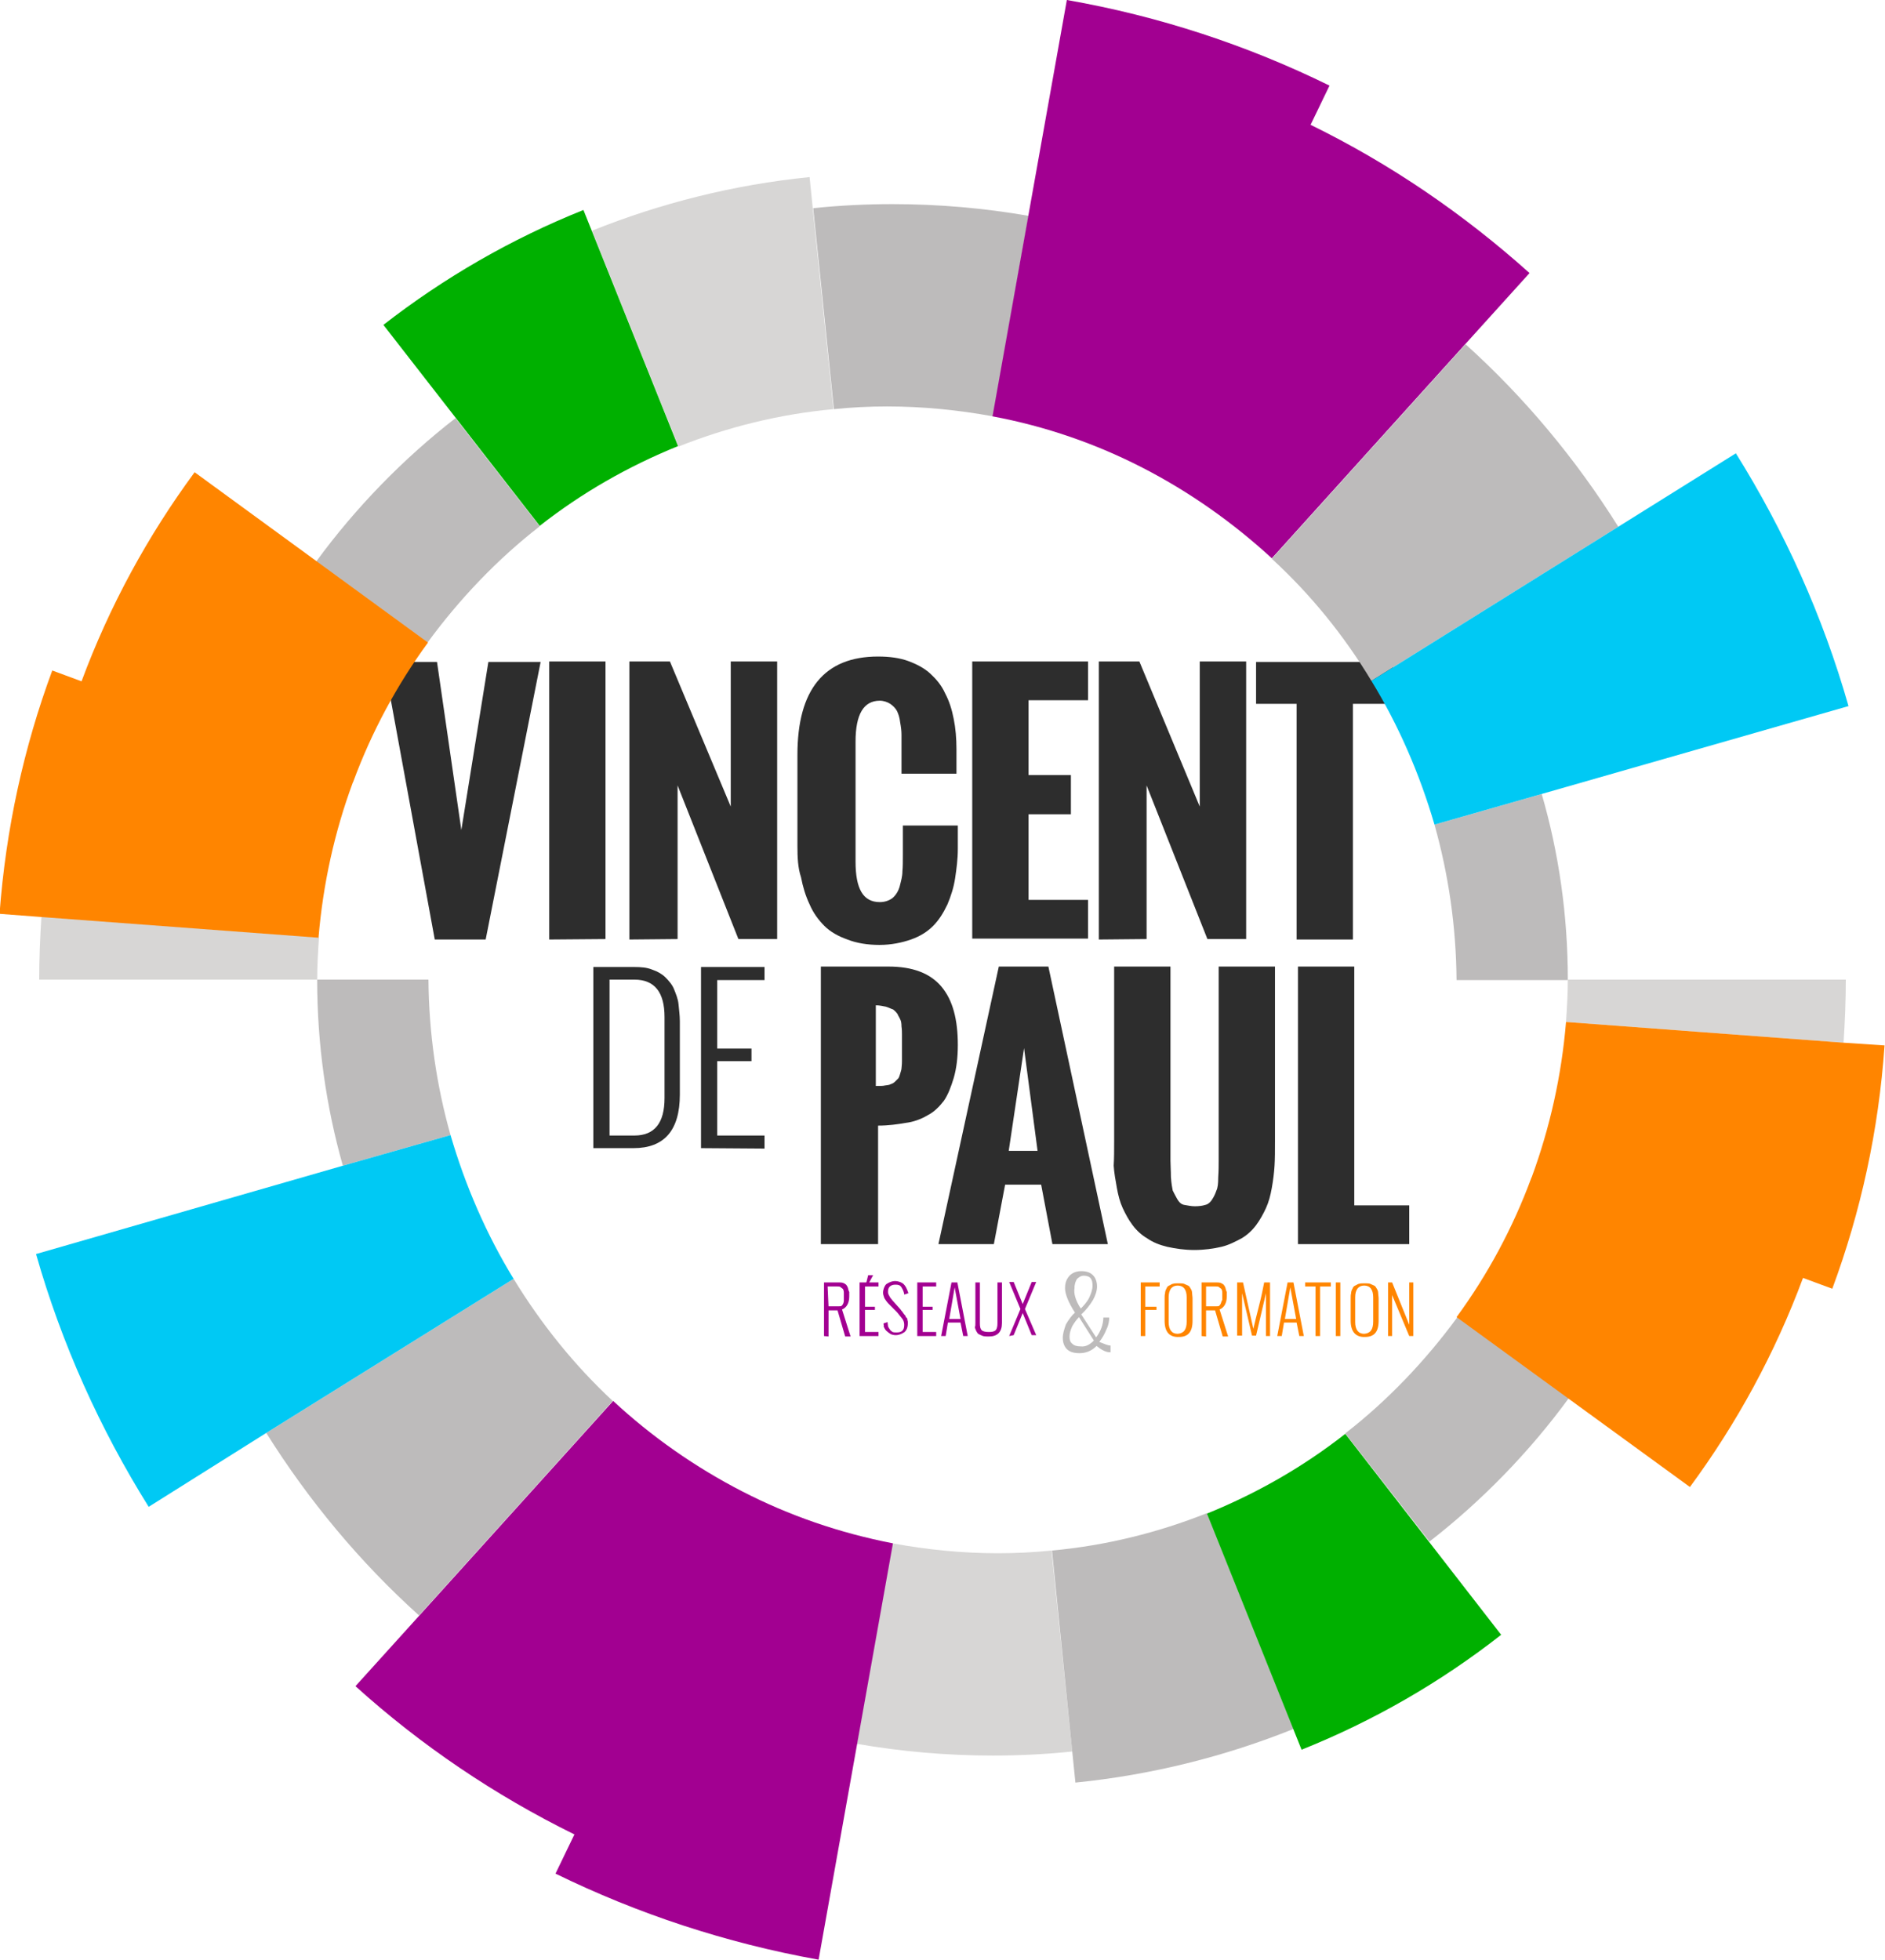
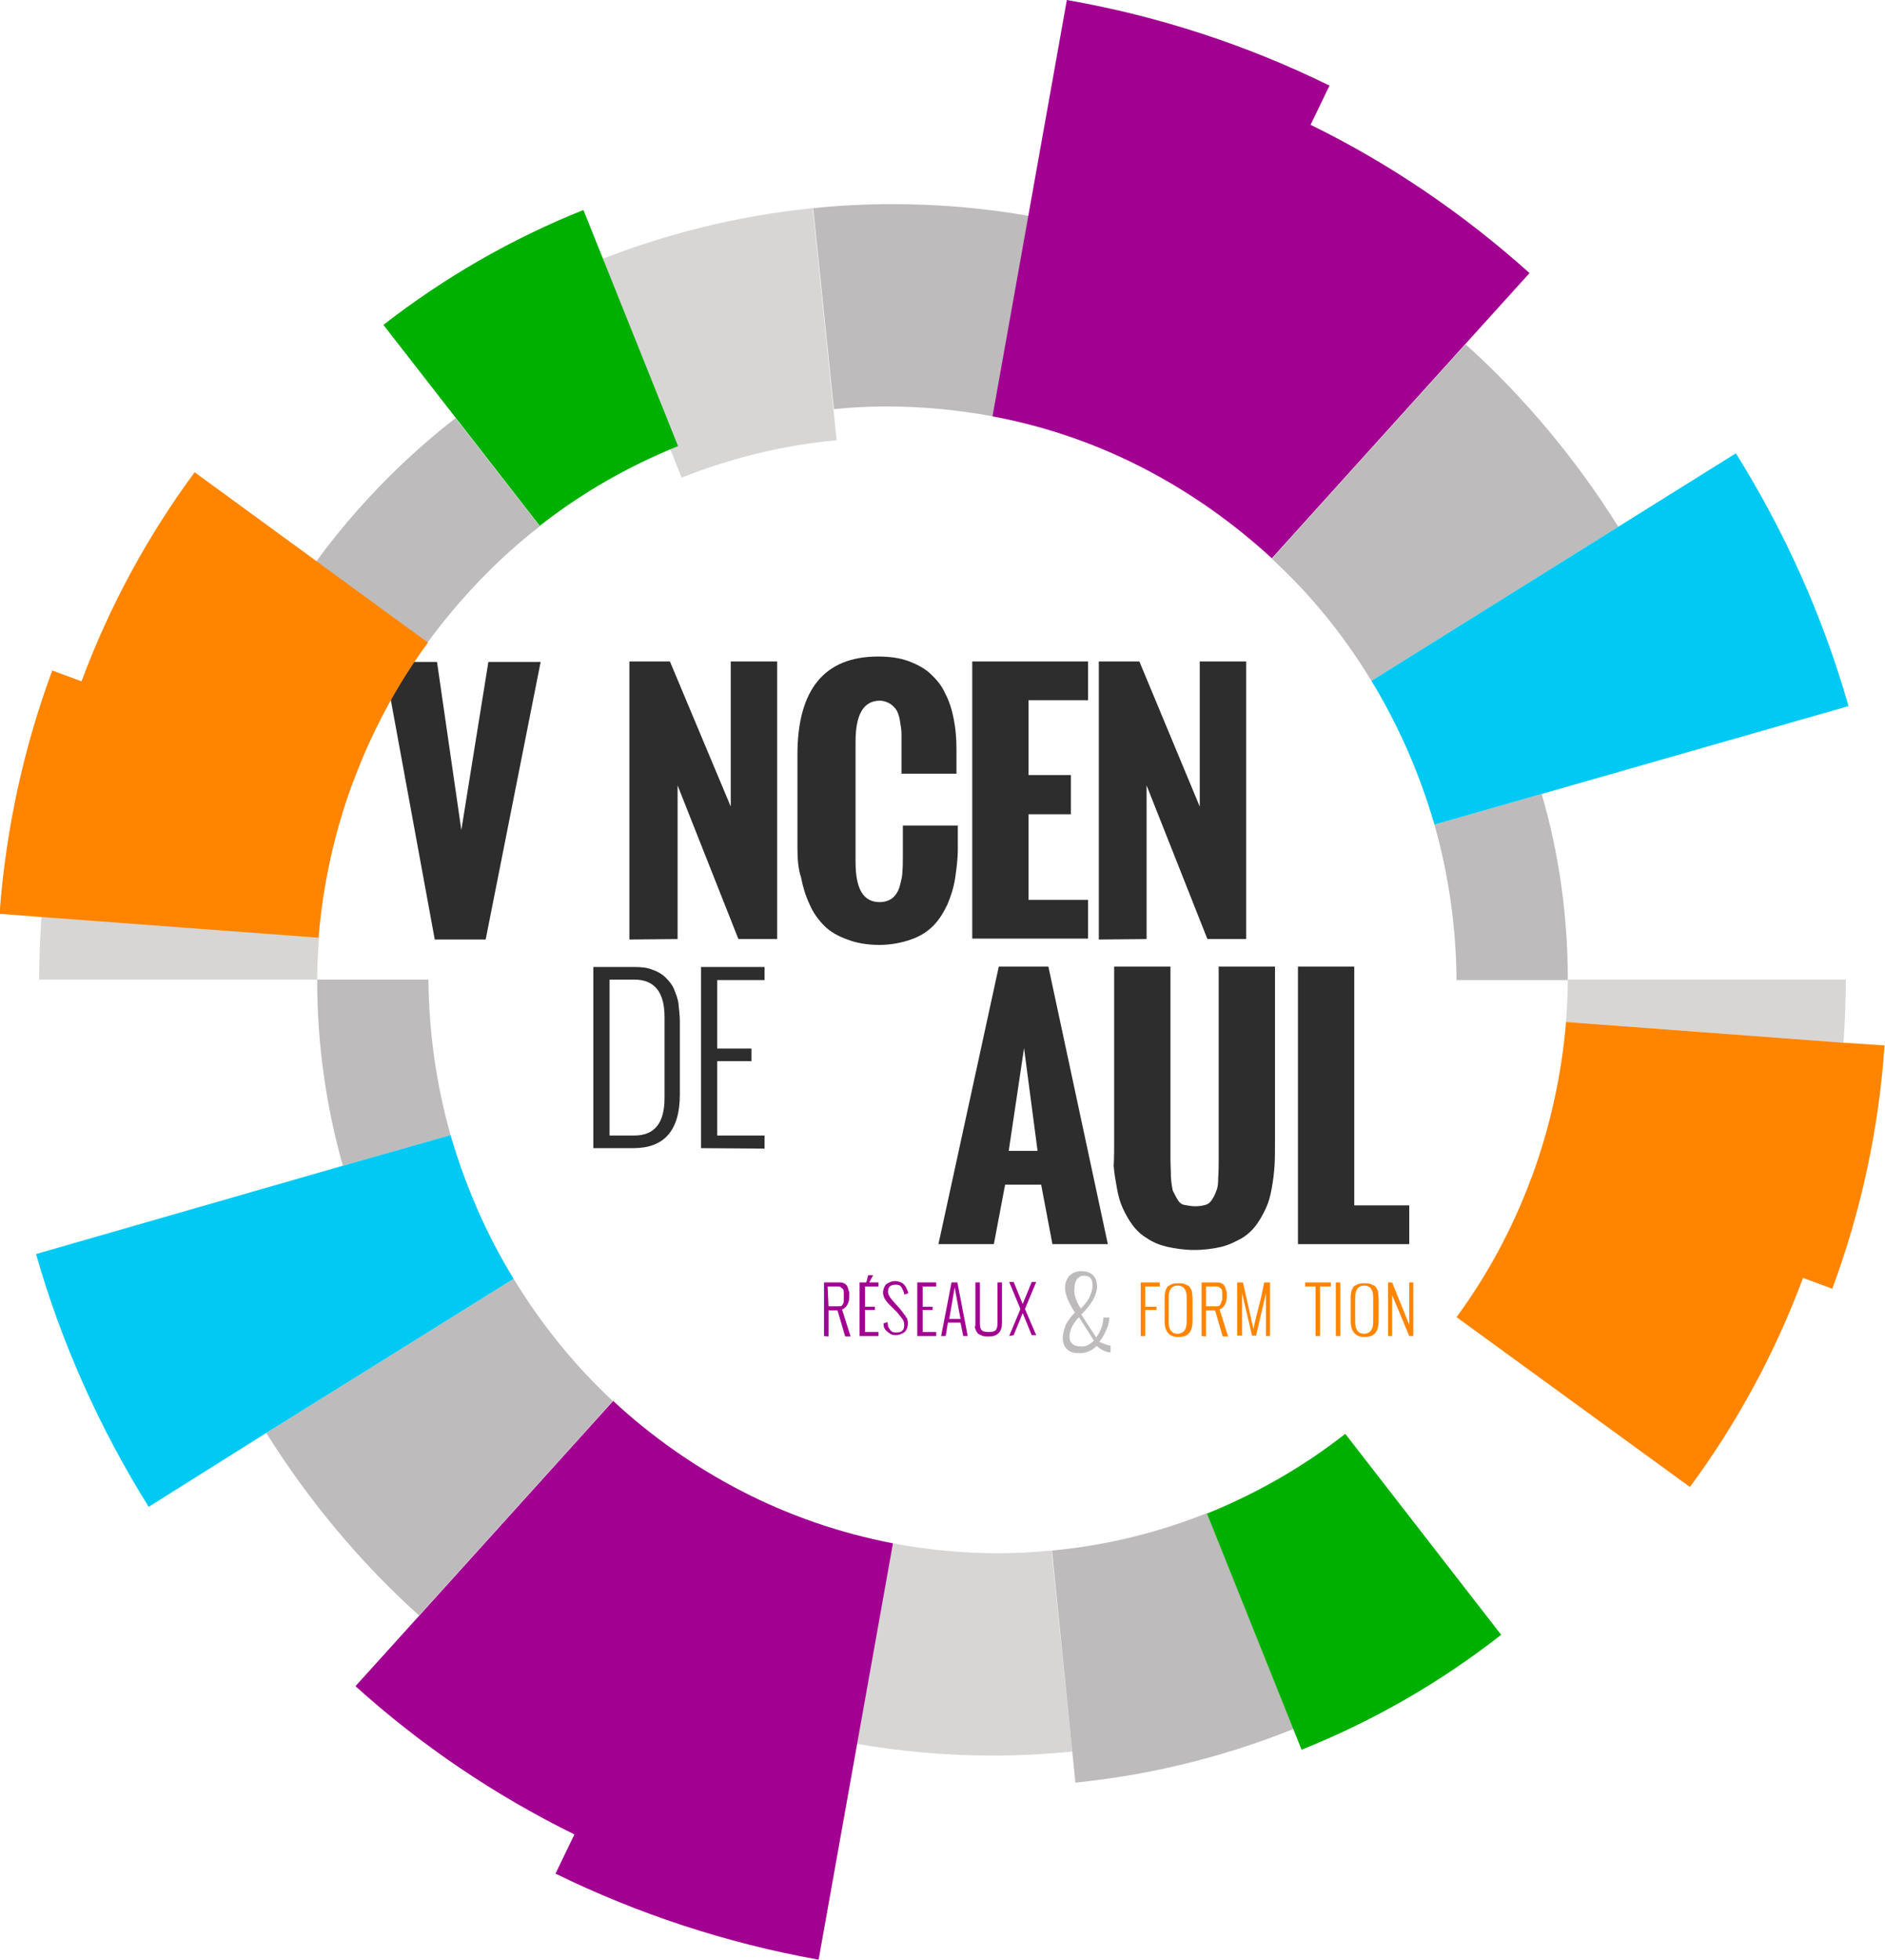
<svg xmlns="http://www.w3.org/2000/svg" version="1.1" id="Calque_1" x="0px" y="0px" viewBox="0 0 418.4 434.9" style="enable-background:new 0 0 418.4 434.9;" xml:space="preserve">
  <style type="text/css">
	.st0{fill:#BDBBBB;}
	.st1{fill:#FF8500;}
	.st2{fill:#A20091;}
	.st3{fill:#2D2D2D;}
	.st4{fill:#D7D6D5;}
	.st5{fill:#00B000;}
	.st6{fill:#00C9F4;}
</style>
  <g>
    <g>
      <path class="st0" d="M246.5,298.6v1.5c-0.6,0-1-0.1-1.6-0.4s-1-0.6-1.5-1c-1.2,1.2-2.5,1.6-3.8,1.6s-2.2-0.3-2.8-0.9    s-0.9-1.5-0.9-2.5c0-0.9,0.3-1.9,0.7-3c0.6-1,1.2-1.9,2-2.6c-1.5-2.3-2.2-4.2-2.2-5.4c0-1.2,0.3-2,1-2.8c0.7-0.7,1.6-1,2.6-1    c1.2,0,2,0.3,2.6,0.9s0.9,1.5,0.9,2.5c0,0.9-0.3,1.9-0.9,3c-0.6,1-1.5,2.2-2.6,3.2l3.3,5.1c1-1.3,1.6-2.9,1.6-4.4h1.3    c0,0.7-0.1,1.6-0.6,2.6c-0.4,1-0.9,1.9-1.6,2.8C245.1,298.2,245.8,298.6,246.5,298.6z M242.8,297.5l-3.3-5.2c-0.6,0.6-1,1.2-1.5,2    c-0.4,0.9-0.6,1.6-0.6,2.3c0,0.7,0.1,1.2,0.6,1.6c0.4,0.4,1,0.6,1.9,0.6C240.9,298.9,241.8,298.5,242.8,297.5z M239.9,290.4    c0.7-0.7,1.5-1.6,1.9-2.5s0.7-1.7,0.7-2.6c0-0.7-0.1-1.2-0.4-1.6c-0.3-0.4-0.9-0.6-1.5-0.6c-0.4,0-0.7,0.1-1,0.3s-0.6,0.4-0.7,0.7    s-0.3,0.6-0.3,0.9c-0.1,0.3-0.1,0.6-0.1,0.9C238.3,287,238.7,288.6,239.9,290.4z" />
      <path class="st1" d="M253.2,296.5v-11.9h4.2v0.9h-3.2v4.5h2.5v0.7h-2.5v5.8H253.2z" />
      <path class="st1" d="M258.5,293.1v-4.9c0-0.4,0-0.9,0.1-1.2c0-0.3,0.1-0.7,0.3-1c0.1-0.3,0.3-0.6,0.6-0.7s0.6-0.4,0.9-0.4    c0.3-0.1,0.7-0.1,1.2-0.1c0.4,0,0.9,0,1.2,0.1s0.6,0.3,0.9,0.4s0.4,0.4,0.6,0.7s0.3,0.6,0.3,1c0,0.3,0.1,0.7,0.1,1.2v4.9    c0,2.5-1,3.6-3,3.6C259.5,296.8,258.5,295.5,258.5,293.1z M263.4,293.3v-5.4c0-1.7-0.7-2.6-2-2.6s-2,0.9-2,2.6v5.5    c0,1.7,0.7,2.6,2,2.6C262.8,295.9,263.4,295,263.4,293.3z" />
      <path class="st1" d="M266.7,296.5v-11.9h3.2c0.4,0,0.7,0,1,0.1s0.6,0.3,0.7,0.4s0.3,0.4,0.4,0.7c0.1,0.3,0.1,0.6,0.3,0.9    c0,0.3,0,0.6,0,1c0,1.5-0.6,2.5-1.6,2.9l1.9,6h-1.2l-1.7-5.8h-2v5.8L266.7,296.5L266.7,296.5z M267.7,289.9h2.2    c0.3,0,0.6,0,0.7-0.1s0.3-0.3,0.4-0.6c0.1-0.3,0.1-0.4,0.3-0.7c0-0.3,0-0.6,0-0.9s0-0.4,0-0.7c0-0.1,0-0.4-0.1-0.6    c0-0.1-0.1-0.3-0.3-0.4s-0.3-0.3-0.4-0.3c-0.1-0.1-0.4-0.1-0.6-0.1h-2.2V289.9z" />
      <path class="st1" d="M274.6,296.5v-11.9h1.3l2.3,10.3c0.3-1.3,0.7-3,1.2-4.9s0.9-3.8,1.2-5.4h1.3v11.9H281V287l-2.2,9.4h-0.9    l-2.2-9.4v9.4h-1.1V296.5z" />
-       <path class="st1" d="M284.5,296.5h-1l2.3-11.9h1.3l2.3,11.9h-1l-0.6-3H285L284.5,296.5z M285.2,292.7h2.5l-1.3-7L285.2,292.7z" />
      <path class="st1" d="M292,296.5v-11h-2.3v-0.9h5.7v0.9H293v11H292z" />
      <path class="st1" d="M296.5,296.5v-11.9h1v11.9H296.5z" />
      <path class="st1" d="M299.8,293.1v-4.9c0-0.4,0-0.9,0.1-1.2c0-0.3,0.1-0.7,0.3-1c0.1-0.3,0.3-0.6,0.6-0.7s0.6-0.4,0.9-0.4    c0.3-0.1,0.7-0.1,1.2-0.1c0.4,0,0.9,0,1.2,0.1s0.6,0.3,0.9,0.4s0.4,0.4,0.6,0.7s0.3,0.6,0.3,1c0,0.3,0.1,0.7,0.1,1.2v4.9    c0,2.5-1,3.6-3,3.6C300.9,296.8,299.8,295.5,299.8,293.1z M304.8,293.3v-5.4c0-1.7-0.7-2.6-2-2.6s-2,0.9-2,2.6v5.5    c0,1.7,0.7,2.6,2,2.6C304.2,295.9,304.8,295,304.8,293.3z" />
      <path class="st1" d="M308.1,296.5v-11.9h0.9l3.8,9.4v-9.4h0.9v11.9h-0.9l-3.8-9.1v9.1H308.1z" />
      <path class="st2" d="M182.9,296.5v-11.9h3.2c0.4,0,0.7,0,1,0.1s0.6,0.3,0.7,0.4c0.1,0.1,0.3,0.4,0.4,0.7s0.1,0.6,0.3,0.9    c0,0.3,0,0.6,0,1c0,1.5-0.6,2.5-1.6,2.9l1.9,6h-1.2l-1.7-5.8h-2v5.8L182.9,296.5L182.9,296.5z M183.9,289.9h2.2    c0.3,0,0.6,0,0.7-0.1c0.1-0.1,0.3-0.3,0.4-0.6c0.1-0.3,0.1-0.4,0.1-0.7s0-0.6,0-0.9s0-0.4,0-0.7c0-0.1,0-0.4-0.1-0.6    c0-0.1-0.1-0.3-0.3-0.4s-0.3-0.3-0.4-0.3c-0.1-0.1-0.4-0.1-0.6-0.1h-2.2L183.9,289.9L183.9,289.9z" />
      <path class="st2" d="M190.8,296.5v-11.9h4.2v0.9h-3v4.5h2.2v0.7H192v4.9h3v0.9H190.8z" />
      <path class="st2" d="M196.1,293.7l0.9-0.3c0,0.3,0.1,0.6,0.1,0.9c0.1,0.3,0.3,0.6,0.4,0.7c0.1,0.3,0.4,0.4,0.6,0.6    c0.3,0.1,0.6,0.1,0.9,0.1c0.6,0,1-0.1,1.3-0.4s0.4-0.7,0.4-1.3c0-0.4-0.1-0.9-0.4-1.3c-0.3-0.4-0.7-0.9-1.2-1.5l-1.9-1.9    c-0.4-0.4-0.7-0.9-0.9-1.2c-0.1-0.4-0.3-0.7-0.3-1.2c0-0.7,0.3-1.5,0.7-1.9c0.6-0.4,1.2-0.7,2-0.7c0.7,0,1.5,0.3,1.9,0.7    c0.4,0.4,0.7,1,1,1.9v0.1l-0.9,0.3v-0.1c-0.1-0.6-0.3-1-0.6-1.5s-0.7-0.6-1.3-0.6s-0.9,0.1-1.3,0.4c-0.3,0.3-0.4,0.7-0.4,1.2    c0,0.3,0.1,0.6,0.3,0.9c0.1,0.3,0.4,0.6,0.7,1l1.7,1.9c0,0,0.1,0.1,0.3,0.4c0.1,0.1,0.3,0.3,0.3,0.4c0,0,0.1,0.1,0.3,0.4    c0.1,0.1,0.3,0.3,0.3,0.4s0.1,0.3,0.3,0.4c0.1,0.1,0.1,0.3,0.1,0.4s0.1,0.3,0.1,0.4s0,0.3,0,0.4c0,0.9-0.3,1.5-0.7,1.9    c-0.6,0.4-1.2,0.7-2,0.7c-0.4,0-0.9-0.1-1.2-0.3s-0.6-0.4-0.9-0.7c-0.3-0.3-0.4-0.6-0.6-1C196.3,294.4,196.1,294.1,196.1,293.7z" />
      <path class="st2" d="M203.6,296.5v-11.9h4.2v0.9h-3v4.5h2.2v0.7h-2.2v4.9h3v0.9H203.6z" />
      <path class="st2" d="M209.9,296.5h-1l2.3-11.9h1.3l2.3,11.9h-1l-0.6-3h-2.8L209.9,296.5z M210.7,292.7h2.5l-1.3-7L210.7,292.7z" />
      <path class="st2" d="M216.5,293.6v-9h1v9.1c0,0.7,0.1,1.2,0.4,1.5s0.9,0.4,1.6,0.4s1.2-0.1,1.5-0.4s0.4-0.9,0.4-1.5v-9.1h1v9    c0,2-1,3-2.9,3c-0.4,0-0.9,0-1.3-0.1c-0.3-0.1-0.7-0.3-0.9-0.4c-0.3-0.1-0.4-0.4-0.6-0.7c-0.1-0.3-0.3-0.6-0.3-0.9    C216.5,294.3,216.5,294,216.5,293.6z" />
      <path class="st2" d="M224,296.5l2.5-6l-2.5-6h1l2,4.9l2-4.9h1l-2.5,6l2.5,5.8h-1l-2-4.9l-2,4.9L224,296.5L224,296.5z" />
    </g>
    <polygon class="st2" points="192.1,285.4 192.7,283 193.8,283 192.5,285.4  " />
    <g>
      <path class="st3" d="M96.5,208.5l-11.3-61.6H97l5.4,37.3l6-37.3H120l-12.2,61.6H96.5z" />
-       <path class="st3" d="M121.9,208.5v-61.7h12.5v61.6L121.9,208.5L121.9,208.5z" />
      <path class="st3" d="M139.7,208.5v-61.7h9l13.5,32.2v-32.2h10.3v61.6h-8.6l-13.5-34.1v34.1L139.7,208.5L139.7,208.5z" />
      <path class="st3" d="M177,187.8v-20.3c0-14.5,6-21.8,17.9-21.8c2.5,0,4.8,0.3,6.7,1s3.6,1.6,4.9,2.8c1.3,1.2,2.5,2.6,3.3,4.4    c0.9,1.7,1.5,3.6,1.9,5.7c0.4,2,0.6,4.2,0.6,6.7v5.4h-12.2V166c0-1.2,0-2,0-2.9s-0.1-1.7-0.3-2.8c-0.1-1-0.4-1.9-0.7-2.5    s-0.9-1.2-1.5-1.6s-1.5-0.7-2.3-0.7c-3.6,0-5.4,3-5.4,9.1v26.6c0,6.1,1.7,9,5.4,9c1,0,2-0.3,2.8-0.9c0.7-0.6,1.3-1.5,1.6-2.6    c0.3-1.2,0.6-2.2,0.6-3.3c0.1-1,0.1-2.3,0.1-3.8v-6.4h12.2v5.2c0,2.3-0.3,4.5-0.6,6.5s-0.9,3.9-1.7,5.8c-0.9,1.9-1.9,3.5-3.2,4.8    s-2.9,2.3-4.9,3s-4.4,1.2-7,1.2s-5.1-0.4-7.1-1.2c-2-0.7-3.8-1.7-5.1-3s-2.5-2.9-3.3-4.8c-0.9-1.9-1.5-3.9-1.9-6    C177.1,192.6,177,190.3,177,187.8z" />
      <path class="st3" d="M215.8,208.5v-61.7h25.7v8.6h-13.2V172h9.4v8.7h-9.4v19h13.2v8.6h-25.7V208.5z" />
      <path class="st3" d="M243.9,208.5v-61.7h9l13.4,32.2v-32.2h10.3v61.6H268l-13.5-34.1v34.1L243.9,208.5L243.9,208.5z" />
-       <path class="st3" d="M287.8,208.5v-52.3h-9v-9.3h30.4v9.3h-8.9v52.3H287.8z" />
-       <path class="st3" d="M182.2,276.1v-61.6h15c5.4,0,9.3,1.5,11.8,4.5s3.6,7.3,3.6,12.9c0,2.8-0.3,5.2-0.9,7.3    c-0.6,2-1.3,3.8-2.2,5.1c-1,1.3-2.2,2.5-3.6,3.2c-1.5,0.9-3.2,1.5-4.9,1.7c-1.7,0.3-3.8,0.6-6.1,0.6v26.3    C194.8,276.1,182.2,276.1,182.2,276.1z M194.7,241c0.7,0,1.3,0,1.7-0.1c0.6-0.1,1-0.1,1.3-0.3c0.4-0.1,0.7-0.3,1-0.6    s0.6-0.6,0.7-0.7s0.3-0.6,0.4-1c0.1-0.4,0.3-0.9,0.3-1.2s0.1-0.7,0.1-1.5s0-1.2,0-1.6c0-0.4,0-1,0-1.9c0-0.3,0-0.4,0-0.6    c0-0.9,0-1.6,0-2s0-1-0.1-1.7c0-0.7-0.1-1.3-0.3-1.6c-0.1-0.3-0.4-0.7-0.6-1.2c-0.3-0.4-0.6-0.7-1-1c-0.4-0.1-0.9-0.4-1.6-0.6    c-0.6-0.1-1.3-0.3-2.2-0.3V241C194.6,241,194.7,241,194.7,241z" />
      <path class="st3" d="M208.3,276.1l13.4-61.6h11l13.2,61.6h-12.3l-2.5-13.2h-8l-2.5,13.2H208.3z M223.9,255.4h6.4l-3-22.8    L223.9,255.4z" />
      <path class="st3" d="M247.3,253.3v-38.8h12.5v38.3c0,2.2,0,3.8,0,4.8s0.1,2.2,0.1,3.6c0.1,1.5,0.3,2.5,0.4,3    c0.3,0.6,0.6,1.2,1,1.9c0.4,0.7,0.9,1.2,1.6,1.3c0.6,0.1,1.5,0.3,2.3,0.3c0.9,0,1.7-0.1,2.3-0.3c0.6-0.1,1.2-0.6,1.6-1.3    c0.4-0.6,0.7-1.3,0.9-1.9c0.3-0.6,0.4-1.6,0.4-2.9c0.1-1.5,0.1-2.6,0.1-3.6s0-2.5,0-4.6c0-0.1,0-0.1,0-0.1v-38.5H283v38.8    c0,2,0,3.8-0.1,5.4s-0.3,3.2-0.6,4.9s-0.7,3.2-1.3,4.5c-0.6,1.3-1.3,2.6-2.2,3.8c-0.9,1.2-2,2.2-3.2,2.9c-1.3,0.7-2.8,1.5-4.5,1.9    s-3.8,0.7-6,0.7s-4.2-0.3-6-0.7c-1.7-0.4-3.2-1-4.5-1.9c-1.2-0.7-2.3-1.7-3.2-2.9c-0.9-1.2-1.6-2.5-2.2-3.8    c-0.6-1.3-1-2.8-1.3-4.5s-0.6-3.3-0.7-4.9C247.3,257,247.3,255.2,247.3,253.3z" />
      <path class="st3" d="M288.1,276.1v-61.6h12.5v53h12.2v8.6H288.1z" />
      <path class="st3" d="M131.7,254.8v-40.2h9c1.6,0,2.9,0.1,4.1,0.6c1.2,0.4,2.2,1,2.9,1.7s1.5,1.6,1.9,2.6s0.9,2.2,1,3.3    c0.1,1.2,0.3,2.5,0.3,3.8v16.3c0,8-3.5,11.9-10.3,11.9L131.7,254.8L131.7,254.8z M135.3,252h5.5c4.5,0,6.7-2.8,6.7-8.3v-18    c0-5.5-2.2-8.3-6.7-8.3h-5.5V252z" />
      <path class="st3" d="M155.6,254.8v-40.2h14.1v2.9h-10.5v15.2h7.6v2.8h-7.6V252h10.5v2.9L155.6,254.8L155.6,254.8z" />
    </g>
  </g>
  <path class="st0" d="M119.8,116.8l-18.7-24c-11.6,9-22.2,19.9-30.9,31.8l24.7,18C102,132.9,110.5,124,119.8,116.8z" />
  <path class="st4" d="M9.2,203.4c-0.3,4.6-0.5,9.3-0.5,14h61.7c0-3.2,0.2-6.3,0.4-9.4L9.2,203.4z" />
  <path class="st1" d="M43.2,104.8c-10.4,14.1-18.9,29.7-25.1,46.4l-6.5-2.4c-6.3,17-10.3,35.1-11.7,54l9.2,0.7l61.6,4.6  c1-12,3.6-23.6,7.6-34.4c0-0.1,0.1-0.1,0.1-0.2c4.1-11.1,9.7-21.5,16.6-30.9L43.2,104.8z" />
  <path class="st0" d="M196.9,90.2c8,0,15.9,0.8,23.5,2.2l7.9-44.5c-9.8-1.7-19.9-2.6-30.2-2.6c-5.9,0-11.8,0.3-17.6,0.9l4.6,44.6  C188.9,90.4,192.9,90.2,196.9,90.2z" />
-   <path class="st4" d="M180.4,46.2L180.4,46.2l-0.7-6.9c-16.9,1.7-33.1,5.8-48.3,11.9l19.2,47.9c10.8-4.3,22.4-7.2,34.4-8.3  L180.4,46.2z" />
+   <path class="st4" d="M180.4,46.2L180.4,46.2c-16.9,1.7-33.1,5.8-48.3,11.9l19.2,47.9c10.8-4.3,22.4-7.2,34.4-8.3  L180.4,46.2z" />
  <path class="st5" d="M129.5,46.6c-16,6.4-30.9,15-44.4,25.5l34.7,44.6c9.3-7.3,19.6-13.2,30.7-17.7L129.5,46.6z" />
  <path class="st2" d="M290.9,27.7l4.2-8.7C277,10.1,257.4,3.6,236.8,0l-16.5,92.4c11.8,2.2,23,6.1,33.3,11.4  c10.5,5.4,20.1,12.2,28.7,20.1l43-47.6l14.2-15.7C325,47.6,308.7,36.4,290.9,27.7z" />
  <path class="st0" d="M342.2,176.2l-23.8,6.8c3.1,11,4.8,22.5,4.9,34.5H348C348,203.1,346,189.3,342.2,176.2z" />
  <path class="st0" d="M114,283.8L59.1,318c9.4,15,20.8,28.7,33.9,40.5l43-47.6C127.5,303,120.1,293.8,114,283.8z" />
-   <path class="st0" d="M298.6,318.1l18.7,24c11.6-9,22.2-19.9,30.9-31.8l-24.7-18C316.4,302,307.9,310.9,298.6,318.1z" />
  <path class="st4" d="M409.2,231.4c0.3-4.6,0.5-9.3,0.5-14H348c0,3.2-0.2,6.3-0.4,9.4L409.2,231.4z" />
  <path class="st1" d="M409.2,231.4l-61.6-4.6c-1,12-3.6,23.5-7.6,34.4c0,0.1-0.1,0.1-0.1,0.2c-4.1,11.1-9.7,21.5-16.6,30.9l51.8,37.7  c10.4-14.1,18.9-29.7,25.1-46.4l6.5,2.4c6.3-17,10.3-35.1,11.6-54L409.2,231.4z" />
  <path class="st4" d="M221.5,344.7c-8,0-15.8-0.8-23.4-2.2l-7.9,44.5c9.8,1.7,19.9,2.6,30.2,2.6c5.9,0,11.8-0.3,17.6-0.9l-4.6-44.6  C229.5,344.5,225.5,344.7,221.5,344.7z" />
  <path class="st0" d="M238,388.7L238,388.7l0.7,6.9c16.9-1.7,33.2-5.8,48.4-11.9l-19.2-47.9c-10.8,4.3-22.4,7.2-34.4,8.3L238,388.7z" />
  <path class="st5" d="M288.9,388.3c16-6.4,30.9-15,44.3-25.5l-34.6-44.6c-9.3,7.3-19.6,13.2-30.7,17.7L288.9,388.3z" />
  <path class="st2" d="M164.8,331c-10.5-5.4-20.2-12.2-28.7-20.1l-43,47.6l-14.2,15.7c14.5,13.1,30.9,24.2,48.6,32.9l-4.2,8.7  c18.2,8.9,37.8,15.4,58.4,19.1l16.5-92.4C186.3,340.2,175.1,336.3,164.8,331z" />
  <path class="st0" d="M76.1,258.7l23.9-6.8c-3.1-11-4.8-22.5-4.9-34.5H70.4C70.4,231.8,72.4,245.6,76.1,258.7z" />
  <path class="st6" d="M114,283.8c-6-9.8-10.7-20.6-14-31.9l-23.9,6.8l0,0L8,278.3c5.7,20,14.2,38.8,25,56.1L59.1,318l0,0L114,283.8z" />
  <path class="st0" d="M304.4,151.1l54.8-34.2c-9.4-15-20.8-28.7-33.9-40.5l-43,47.6C290.9,131.9,298.3,141,304.4,151.1z" />
  <path class="st6" d="M304.4,151.1c6,9.8,10.7,20.6,14,31.9l23.8-6.8l0,0l68.1-19.5c-5.7-20-14.2-38.8-25-56.1l-26.1,16.3l0,0  L304.4,151.1z" />
</svg>